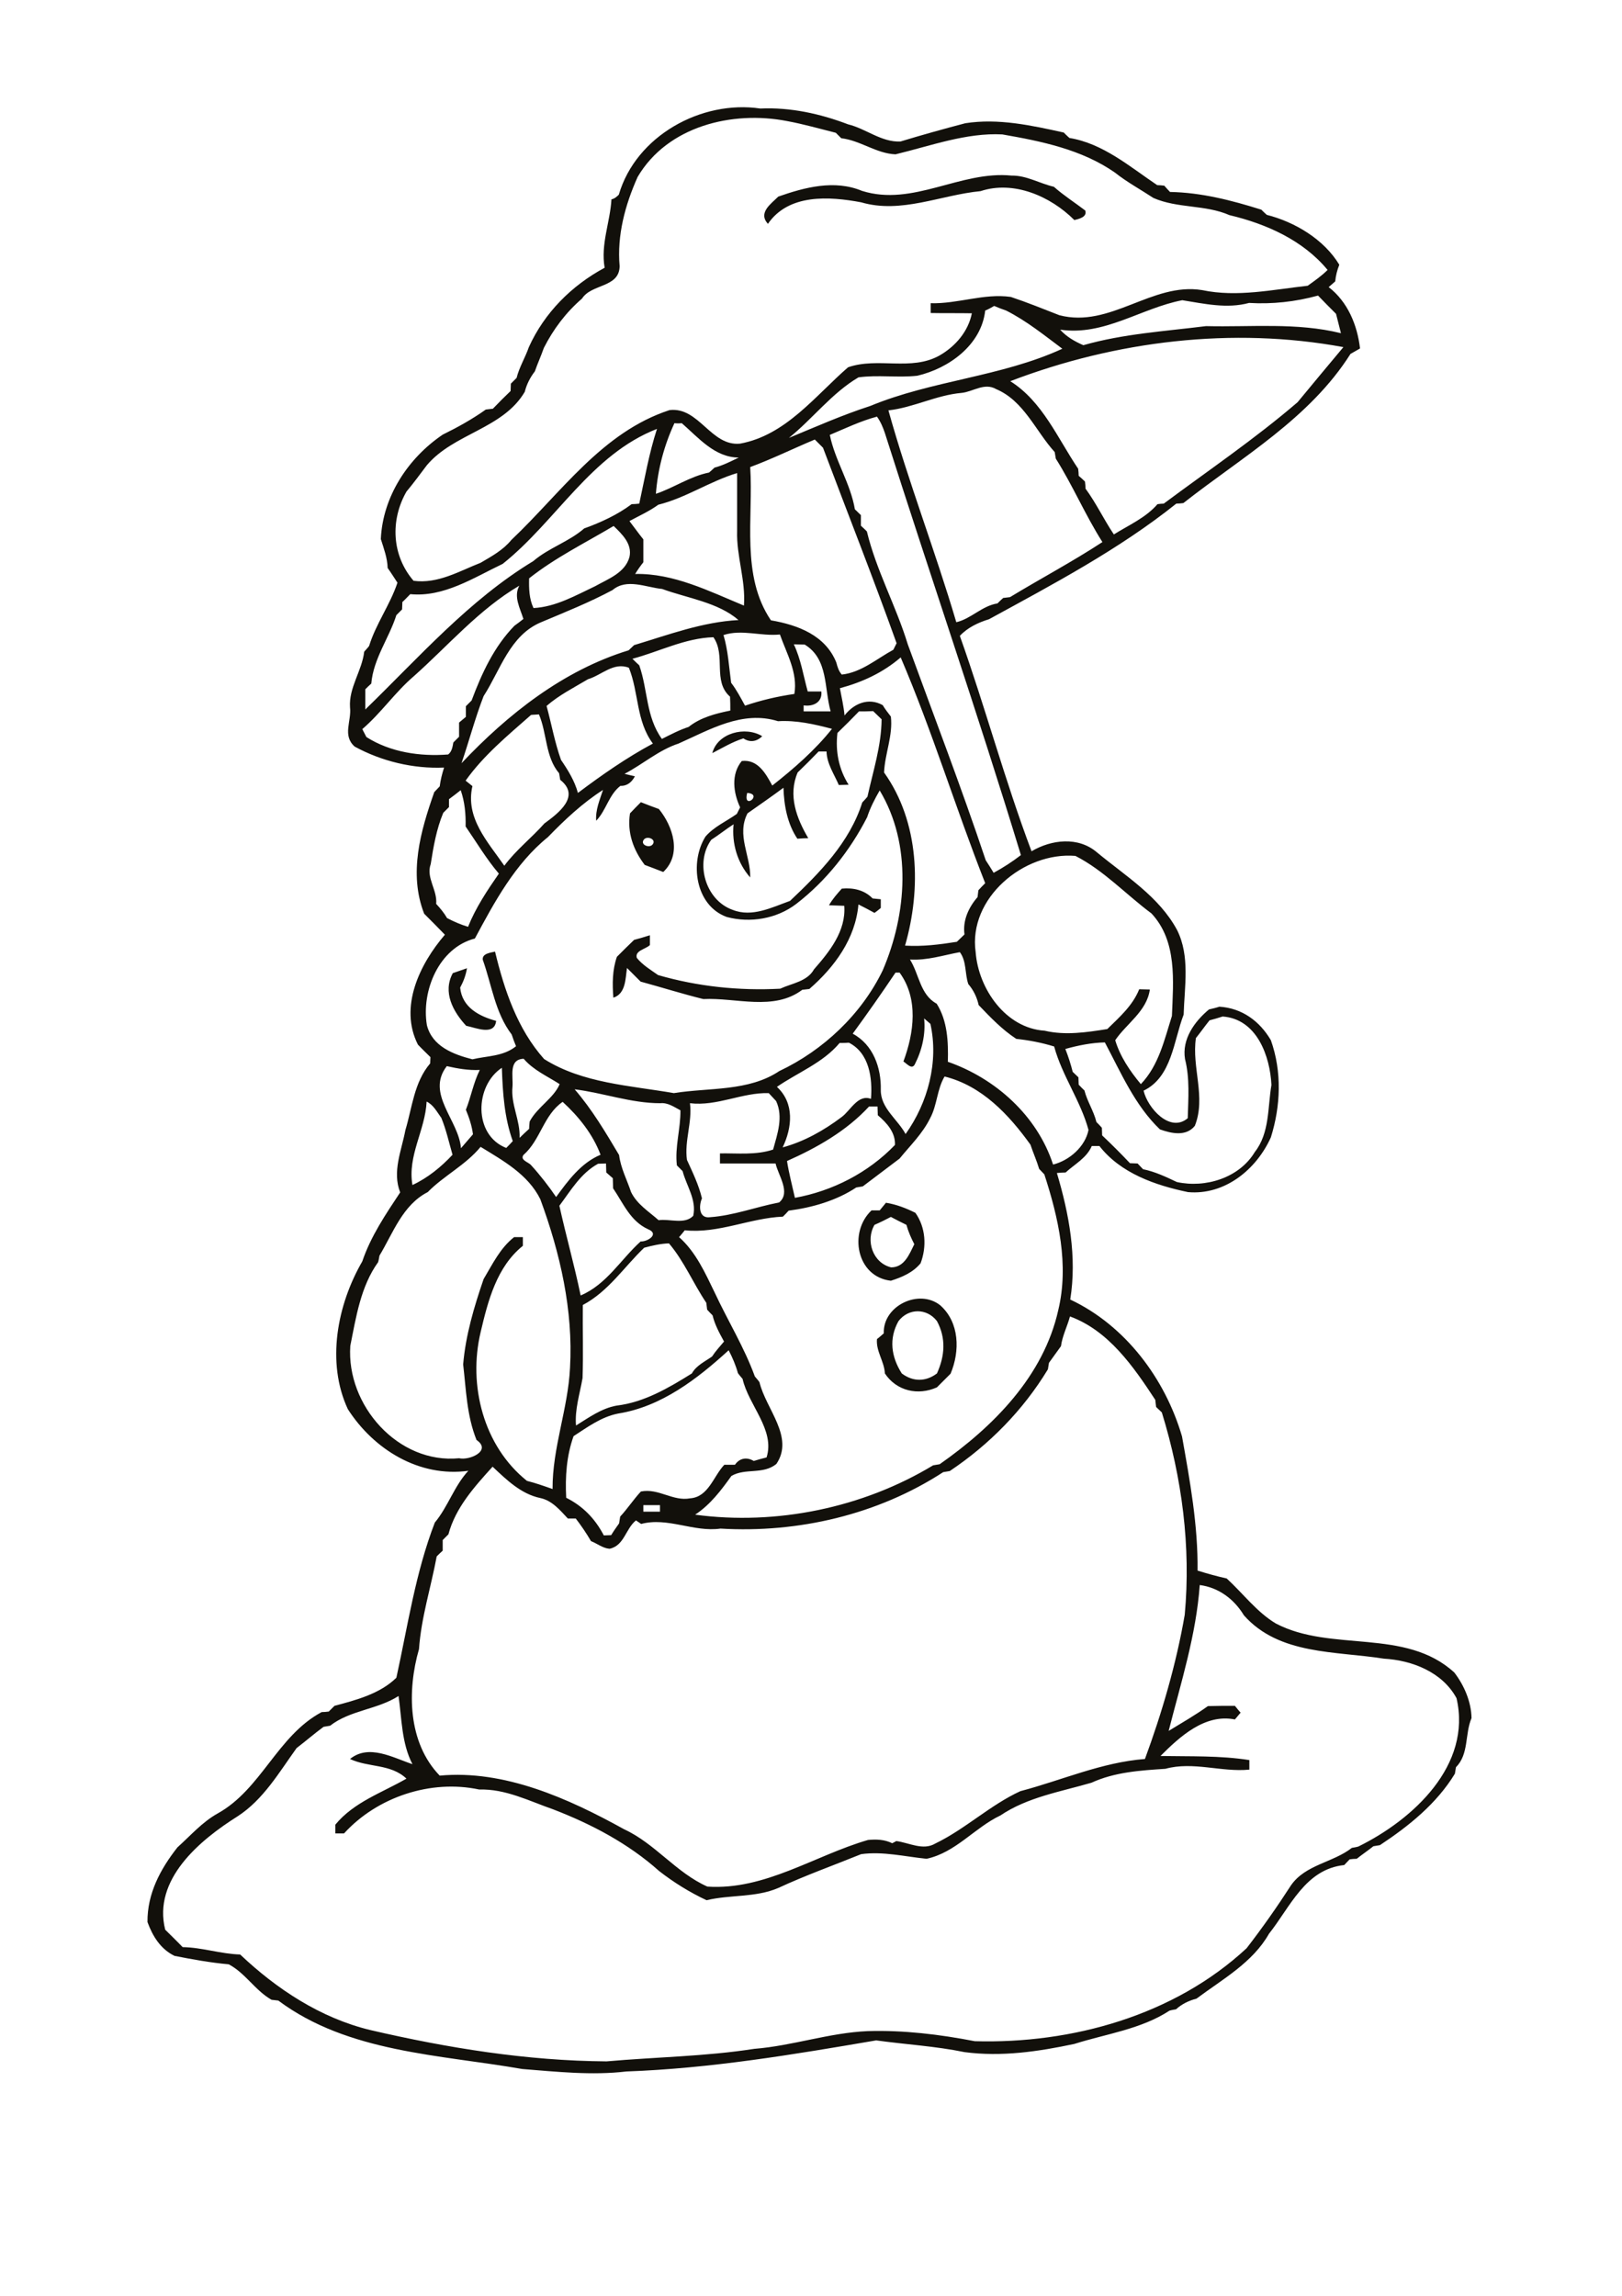
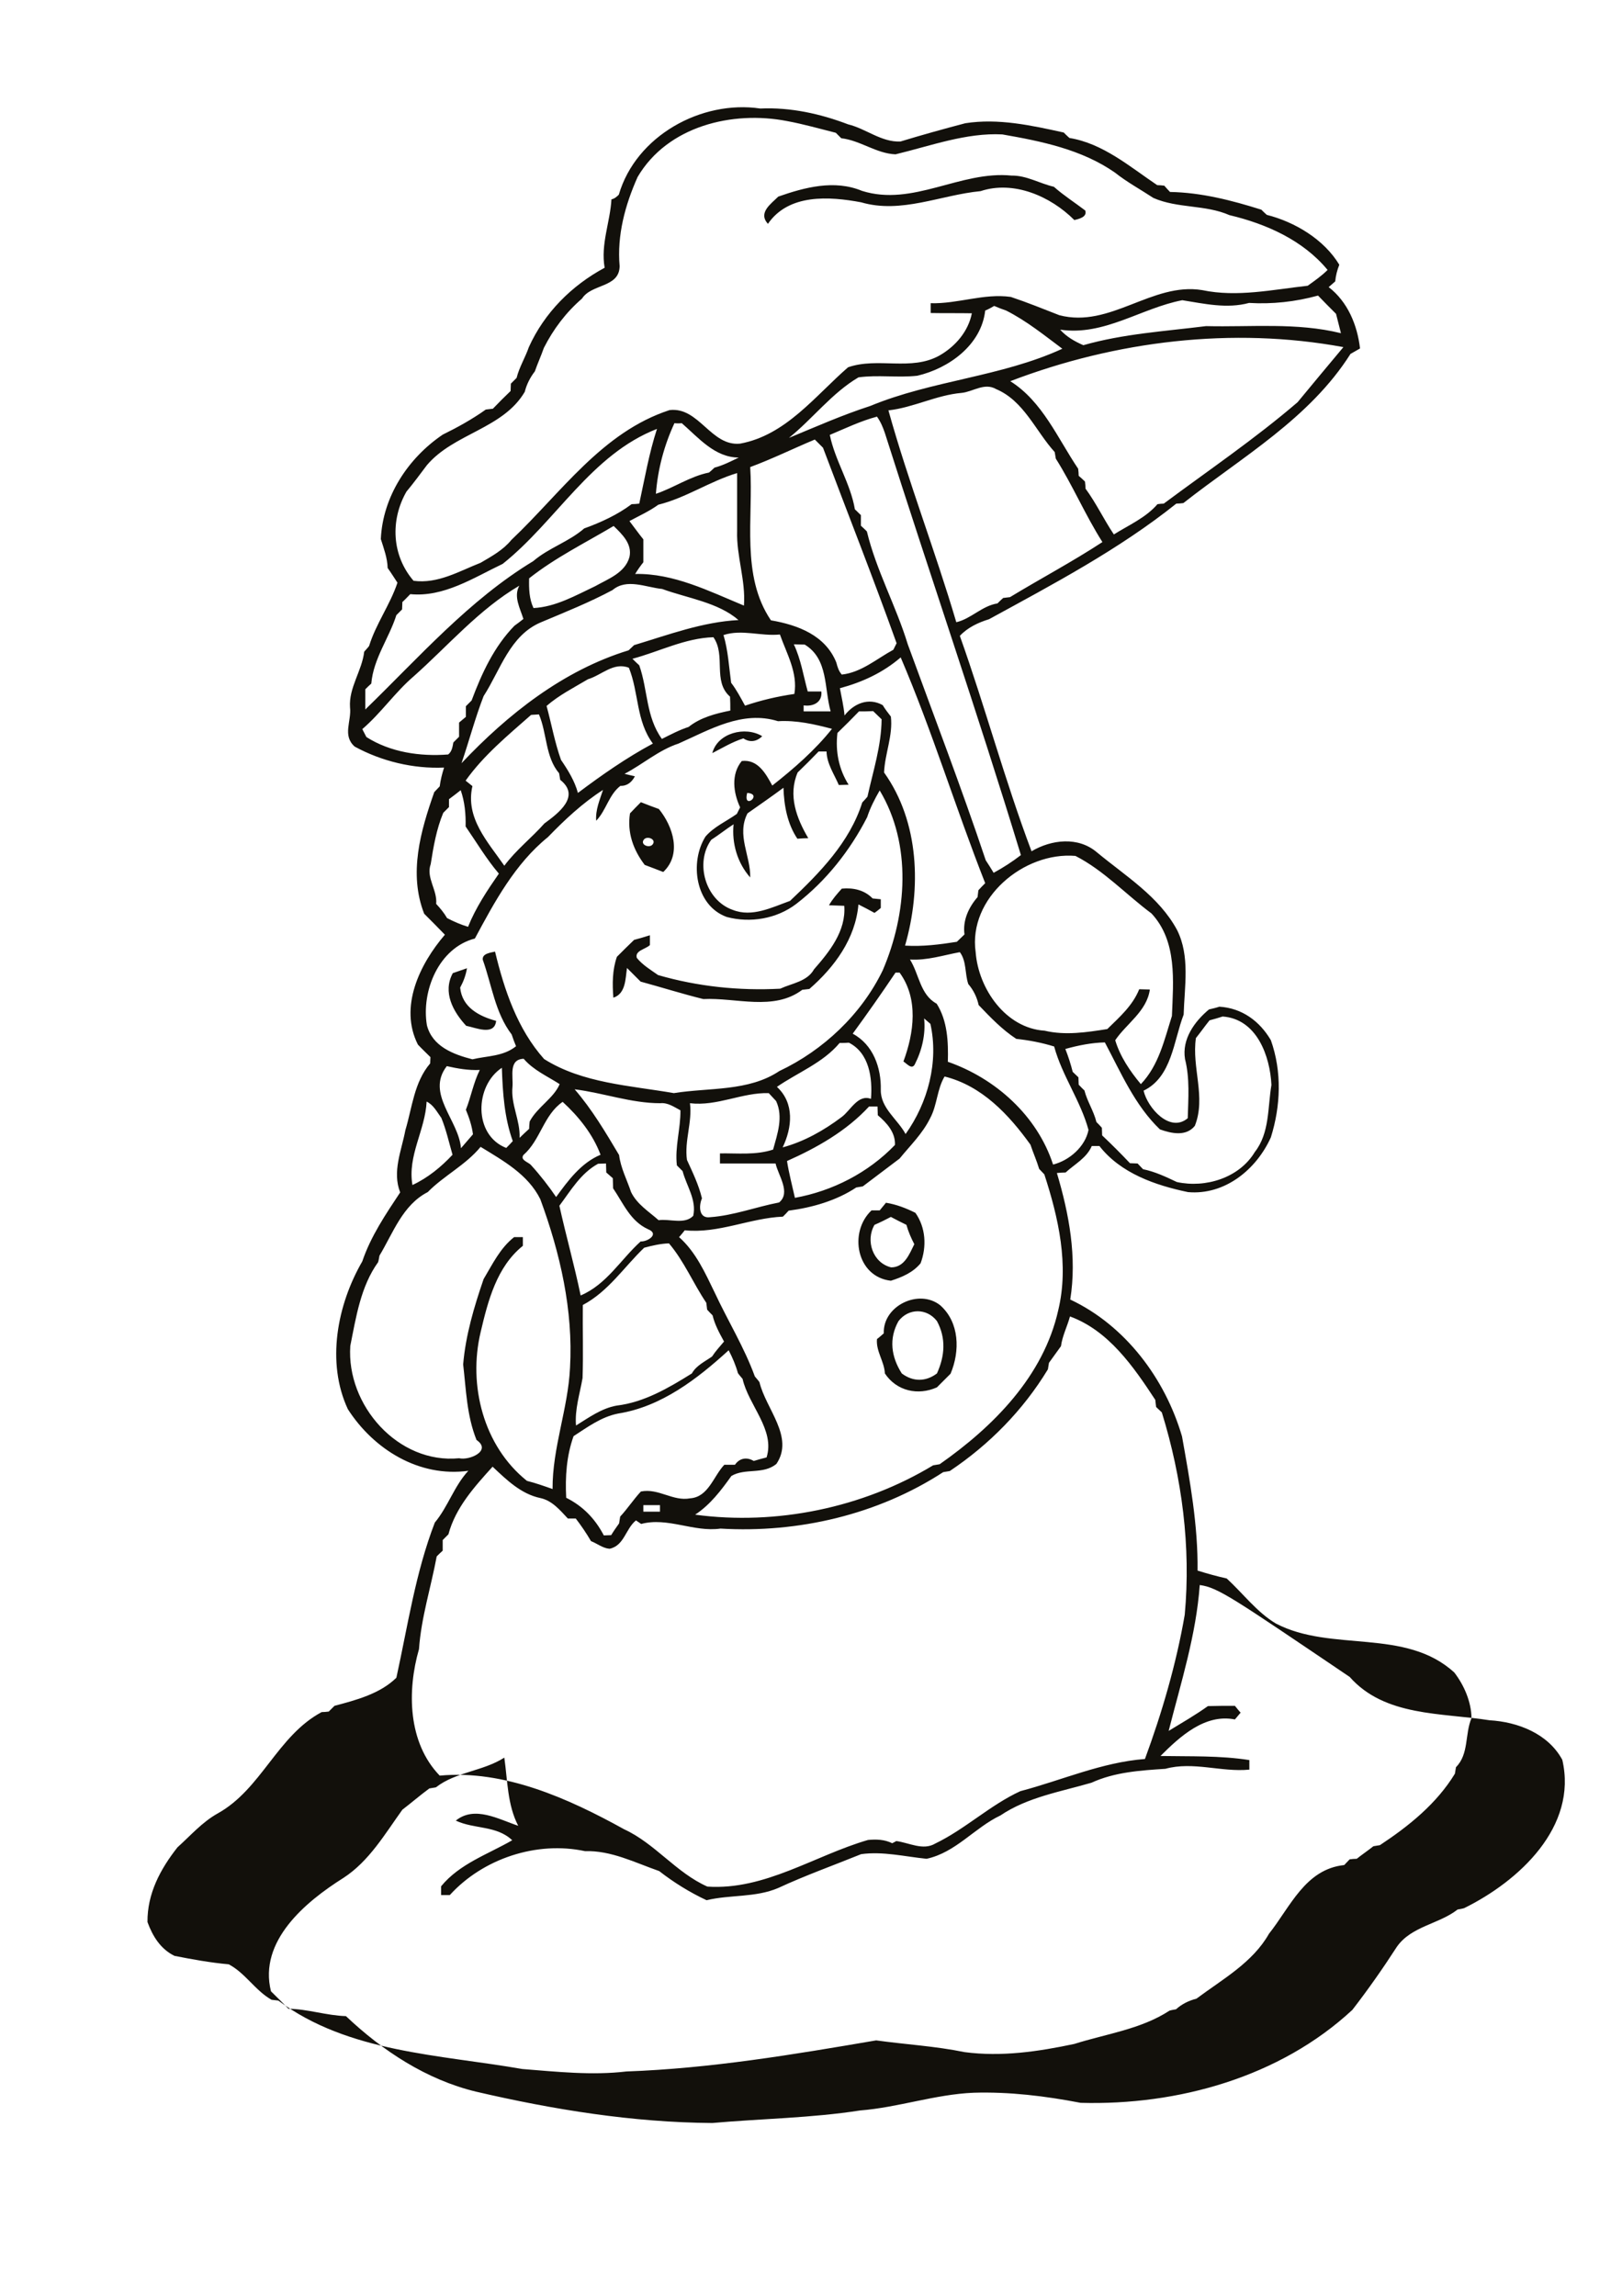
<svg xmlns="http://www.w3.org/2000/svg" version="1.2" baseProfile="tiny" id="Layer_1" x="0px" y="0px" viewBox="0 0 595 842" overflow="scroll" xml:space="preserve">
-   <path fill="#12100B" d="M329.6,484.5c-3.6,6.4-2.7,13.1,1.2,19.2c4.1,3.1,8.8,3.1,12.9,0c2.9-6.4,3.4-12.9,0-19.2  C340,479.7,333.3,479.7,329.6,484.5 M324.2,489c-0.4-10.1,12.9-16.5,20.7-10.3c7.1,6.3,7.3,16.8,3.8,25.1c-1.7,1.7-3.4,3.4-5,5  c-6.9,3.1-14.8,1.4-19.1-5.1c-0.2-4.4-3.3-8.1-2.9-12.6C322.4,490.6,323.6,489.5,324.2,489 M320.8,449.2c-3.4,5.8-0.6,14,6.1,15.6  c4.9,0,6.7-4.9,8.5-8.5c-1.2-2.3-2.2-4.6-2.9-7.1c-1.9-0.9-3.8-1.9-5.7-2.9C324.9,447.3,322.9,448.3,320.8,449.2 M325,441.1  c3.8,0.6,7.4,2,10.8,3.7c3.8,5.4,4.2,12.4,1.9,18.5c-2.8,3.4-6.8,5.1-10.9,6.4c-12.6-1.4-15.6-17.8-7.1-25.8c0.7,0,2.3,0,3,0  C323.3,443.2,324.4,441.8,325,441.1 M166.1,356.9c1.7-0.6,3.4-1.2,5.2-1.8c-0.4,2.5-1.3,4.9-2.5,7.1c0.7,7.2,6.9,10.5,13.2,12.2  c-0.6,5.6-7.5,2.5-11,1.8C166.2,371,162.3,363.9,166.1,356.9 M308.8,325.9c4.2-0.4,8.3,0.5,11.3,3.6c0.7,0.1,2.2,0.2,3,0.3  c0,0.8,0,2.4,0,3.2c-0.6,0.5-1.7,1.4-2.3,1.8c-2-1.1-3.9-2.1-5.9-3.1c-1.1,12.6-8.8,23-18,31c-0.6,0.1-1.9,0.2-2.6,0.3  c-10.5,7.9-24.3,2.8-36.3,3.4c-7.7-1.9-15.3-4.3-23-6.4c-1.7-1.7-3.4-3.4-5-5c-0.6,3.9-0.4,9.4-5,10.9c-0.4-5-0.4-10.2,1.3-15  c2.1-2.1,4.2-4.2,6.3-6.2c1.9-0.5,3.9-1.1,5.8-1.7c0,0.9,0,2.7,0,3.6c-1.5,1.5-5.6,2-4.8,4.7c2.1,2.6,5.1,4.4,7.8,6.3  c14.5,4.2,29.7,5.8,44.8,5c4.3-2,9.9-2.6,12.4-7.1c5.7-6.5,11.8-14.1,11.1-23.3c-1.9-0.1-3.8-0.1-5.6-0.2  C305.4,329.7,307.1,327.8,308.8,325.9 M236.2,307.9c-1.5,1.9,2,3.3,3.2,1.8C240.9,307.8,237.4,306.4,236.2,307.9 M235.1,294.2  c2.2,0.9,4.4,1.7,6.6,2.5c5.2,6.4,8.5,16.6,1.6,23.1c-2.2-0.9-4.5-1.7-6.8-2.6c-4.2-5.5-6.5-11.9-5.4-18.9  C232.4,296.9,233.7,295.6,235.1,294.2 M261.3,276.2c1.9-7.4,12.1-10,18.3-6.2c-2,2-4.5,2.4-6.9,0.8  C268.6,272.1,265,274.3,261.3,276.2 M316.2,70c18.7,5.9,36.1-7.5,54.9-5.6c5.4-0.1,10.3,2.9,15.5,4.1c3.6,3.2,7.7,5.8,11.5,8.7  c0.8,2.4-2.3,3.1-4,3.5c-8.8-8.8-22.3-14.6-34.4-10.6c-14.6,1.4-29.1,8.4-43.8,4.1c-11.7-2.2-26.6-3.2-34.2,7.9  c-3.7-4.1,1.1-7.3,3.8-10C295.2,68.7,306.1,65.8,316.2,70 M440.1,581.3c-1.3,18.3-6.9,35.8-11.4,53.5c4.9-3,9.8-5.8,14.4-9.1  c3.3-0.1,6.6-0.1,9.9-0.1c0.5,0.6,1.5,1.9,2.1,2.5c-0.5,0.6-1.5,1.8-2.1,2.5c-11-2.2-20.2,6.3-27.3,13.4c10.9,0.2,21.8-0.2,32.6,1.5  c0,0.9,0,2.7,0,3.5c-10.3,1-20.6-3.1-30.8-0.3c-9.2,0.6-18.6,1.2-27.1,5.1c-11.3,3.3-23.5,5.3-33.4,12c-9.5,4.5-16.4,13.6-27.1,15.9  c-8-0.8-16-2.8-24-1.7c-10.1,4.1-20.5,7.8-30.4,12.4c-8.4,3.6-17.7,2.4-26.3,4.5c-6.2-2.9-12-6.5-17.4-10.7  C230.5,676.1,217,669,203,663.6c-8.9-3.1-17.6-7.6-27.2-7.3c-17.7-3.8-37.4,2.7-49.6,16.1c-0.8,0-2.4,0-3.2,0c0-0.8,0-2.4,0-3.2  c6.8-8.3,17.1-11.7,26.1-16.9c-5.8-5.5-13.9-4-20.7-7.2c6.9-5.6,15.7-0.5,22.9,1.9c-4-7.7-3.9-16.6-5.1-25  c-7.8,5-17.8,5.2-25.1,10.9c-0.6,0.1-1.8,0.3-2.4,0.4c-3.4,2.5-6.5,5.2-9.9,7.8c-6.4,8.9-12.2,18.9-21.6,25  c-14,8.8-31.2,23.2-26.6,41.6c2.1,2.1,4.3,4.2,6.4,6.4c7.1,0.1,14,2.5,21.1,2.7c13.4,12.7,29.5,23.3,47.7,27.7  c28.4,6.6,57.5,11.3,86.7,11.5c18-1.6,36.2-1.8,54.2-4.6c14-1.1,27.5-5.9,41.6-6.5c13.2-0.4,26.3,1.2,39.3,3.7  c35.6,1,73.1-9.4,99.7-34.1c5.8-7.5,11.2-15.2,16.3-23.1c5.3-7.6,15.4-8.3,22.3-13.7c0.6-0.1,1.8-0.3,2.4-0.5  c20.1-9.9,41.7-29.8,36-54.4c-5.2-9.6-16.3-13.9-26.7-14.5c-17.6-2.8-38.4-1.3-51.3-15.9C452.6,586.3,446.9,582.2,440.1,581.3   M236,552c0,0.6,0,1.8,0,2.4c2,0,4.1,0,6.1,0c0-0.6,0-1.8,0-2.4C240,552,238,552,236,552 M226.8,518.4c-6.2,1.2-11.3,5-16.4,8.3  c-2.6,7.3-3.1,14.9-2.7,22.6c6.2,3.1,10.6,7.7,13.8,13.8c0.7,0,2.1-0.1,2.7-0.1c0.9-1.5,1.9-2.9,2.9-4.3c0.1-0.6,0.3-1.8,0.4-2.5  c2.7-2.9,4.9-6.3,7.6-9.2c6.5-1.3,11.7,3.7,18.1,2.5c6.7-0.5,8.5-8.1,12.5-12.3c1.3,0,2.6,0,3.9,0c1.7-2.5,4.4-2.9,6.9-1.4  c1.6-0.5,3.1-0.9,4.7-1.3c3.2-10.1-6.6-19.1-8.8-28.8c-0.4-0.5-1.3-1.5-1.7-2.1c-0.8-2.9-2-5.7-3.4-8.4  C255.8,505.7,242.6,515.9,226.8,518.4 M392.5,482.8c-1,3.7-2.8,7.1-3.3,10.9c-1.5,2-2.9,4.1-4.4,6.1c-0.1,0.6-0.3,1.8-0.4,2.4  c-9.1,15-21.5,27.6-36,37.3c-0.6,0.1-1.8,0.3-2.4,0.4c-24,15.6-53.2,22.4-81.7,20.7c-9.8,1.4-19.4-4.3-29.1-1.7  c-0.5-0.3-1.4-1-1.9-1.3c-3.8,3-4.3,9.3-9.7,10.4c-2.5-0.2-4.5-1.9-6.8-2.8c-1.7-2.9-3.6-5.7-5.6-8.3c-0.7,0-2.2,0-2.9,0  c-2.9-3.1-5.8-6.6-10.1-7.5c-7.1-1.5-12.4-6.7-17.5-11.5c-6.6,7.3-13.6,15-16.2,24.8c-0.5,0.5-1.6,1.6-2.1,2.1c0,1.3,0,2.6,0,3.9  c-0.6,0.5-1.7,1.6-2.2,2.1c-2.1,11.3-5.7,22.5-6.5,34c-4.4,15.3-4.1,34.3,7.6,46.4c23.7-2.2,47.1,8.3,67.7,19.7  c11.3,5.2,19,15.9,30.5,21c21.1,1.4,39.3-11.4,58.9-17.1c3-0.3,6.1-0.2,8.9,1.2c0.4-0.2,1.1-0.6,1.5-0.8c4.7,0.6,9.8,3.6,14.3,0.9  c11-5.3,20.1-14.1,31.2-19.2c15.2-4,29.9-10.6,45.7-11.8c6.2-16.8,11.5-34.9,14.6-52.9c2.3-25-1-50.2-8.4-74.2  c-0.5-0.5-1.6-1.5-2.1-2c-0.1-0.6-0.2-1.9-0.3-2.6C415.8,501.2,406.7,488,392.5,482.8 M236.3,457.6c-7.5,7.2-13.1,16-22.5,21  c-0.1,8.9,0.2,17.9-0.1,26.8c-1,5.8-2.9,11.5-2.4,17.4c4.7-2.9,9.3-6.3,14.9-7.3c10.1-1.2,19.1-6.5,27.6-11.8  c1.6-2.9,4.7-4.3,7.4-6.2c1.3-2,2.9-3.7,4.4-5.5c-1.7-3.1-3.4-6.2-4.2-9.6c-0.5-0.5-1.5-1.5-2-2.1c-0.1-0.6-0.2-1.9-0.3-2.5  c-4.8-7.1-8.1-15.2-13.7-21.8C242.3,456.1,239.3,456.8,236.3,457.6 M219.4,426.8c-6.4,3.5-10,9.8-14.2,15.4  c2.4,10.9,5.5,21.8,7.8,32.9c9.5-4,14.7-13.2,22-19.8c2.7,0.1,7-2.8,2.7-4.5c-6.5-3-9-9.4-12.8-15c0-1.2-0.1-2.5-0.1-3.7  c-0.6-0.5-1.8-1.6-2.4-2.1c0-0.8-0.1-2.5-0.1-3.3C221.6,426.7,220.1,426.8,219.4,426.8 M176.3,420.6c-5.5,6.7-13.4,10.5-19.4,16.6  c-9.2,4.7-12.7,15-17.7,23.3c-0.1,0.6-0.3,1.8-0.5,2.4c-6.4,8.9-8.1,20.2-10.2,30.7c-1.5,21.8,17.6,43.4,39.9,41.2  c3.9,0.9,12.1-2.8,6.4-6.7c-3.6-9-3.8-18.3-4.9-27.7c0.9-10.7,4-21.1,7.5-31.3c3.3-5.5,6-11.3,11.2-15.4c0.8,0,2.4,0,3.2,0  c0,0.8,0,2.4,0,3.2c-9.6,7.7-12.8,20.2-15.5,31.7c-4.6,19.4,1,41.7,17,54.5c3.2,0.8,6.3,1.9,9.4,3c-0.1-15.1,5.7-29.5,6.4-44.5  c1.2-21-3.6-42-10.9-61.8C193.7,430.7,184.6,425.7,176.3,420.6 M318.8,405.8c-8.3,9-19.1,15.1-30.1,20c0.7,4.5,1.9,9,2.9,13.5  c13.8-2.5,26.9-9.2,36.7-19.4c0.2-4.6-3-8.1-6.3-10.9c0-0.8-0.1-2.4-0.1-3.2C321.1,405.8,319.6,405.8,318.8,405.8 M192,423.6  c-1.3,1.9,1.9,2.6,2.8,3.7c3.3,3.6,6.7,8,9.2,11.7c4.3-5.9,9.1-12.5,16.3-15.5c-2.8-7.5-8-14-13.9-19.4  C199.4,408.9,198.3,418.1,192,423.6 M156.5,404c-0.5,10.5-7.1,19.9-5.2,30.6c5.6-2.6,10.5-6.6,14.7-11.1c-1.3-4.5-2.3-9.1-4.1-13.5  C160.3,407.8,159,405.2,156.5,404 M253.1,404.6c0.9,7-2.1,13.8-1.1,20.8c2.1,4.6,4.3,9.1,5.5,14.1c-1.2,2.7-1.2,7.5,3,6.9  c8.6-0.6,16.9-3.8,25.3-5.4c4.4-3.6-0.3-9.9-1.3-14.3c-6.8,0-13.6,0-20.4,0c0-0.9,0-2.8,0-3.7c6.5-0.1,13.2,0.7,19.5-1.4  c1.6-5.8,3.8-12,1.1-17.8c-0.9-1-1.8-1.9-2.7-2.9C272.3,400.6,263.1,405.8,253.1,404.6 M210.8,399.5c6.4,7.4,11.3,15.7,16.3,24.1  c0.6,4.8,2.9,9.1,4.4,13.6c2.2,4.5,6.5,7.1,10.1,10.3c4.1-0.6,9.5,1.7,12.7-1.6c1.3-5.9-2.5-11-3.9-16.4c-0.5-0.5-1.6-1.6-2.1-2.1  c-0.8-6.8,1.4-13.4,1.3-20.2c-2.3-1.2-4.6-2.9-7.4-2.6C231.5,404.6,221.3,400.8,210.8,399.5 M346.5,394.8  c-2.8,4.7-2.7,10.5-5.3,15.3c-2.8,5.7-7.3,10-11.2,14.8c-4.5,3.4-9,6.8-13.5,10.2c-0.6,0.1-1.8,0.3-2.4,0.4  c-7.2,4.8-16.2,7.4-24.8,8.5c-0.5,0.6-1.6,1.7-2.1,2.2c-12.1,0.5-23.7,6.3-36,5c-0.5,0.6-1.5,1.9-2.1,2.5  c6.2,5.5,9.6,13.2,13.1,20.4c4.8,10.3,10.8,20,14.7,30.7c0.4,0.5,1.3,1.5,1.7,2.1c2.3,9.8,12.9,20.1,6.2,30  c-4.9,4-11.4,1.4-16.5,4.4c-3.8,5.3-7.7,10.5-13.3,14.2c29.8,4,61.5-2.5,87.3-18.1c0.6-0.1,1.8-0.3,2.4-0.4  c19.7-13.8,38.1-32.3,43.5-56.5c4-16.6,0.1-33.8-5.1-49.8c-0.5-0.5-1.4-1.5-1.9-2c-0.9-3-2.2-5.9-3.2-8.9  C370.1,408.8,360.2,398.2,346.5,394.8 M185.7,421c0.8-0.8,1.6-1.6,2.4-2.5c-3.1-8.6-3.7-17.8-4-26.9  C174.1,398.2,173.6,416.3,185.7,421 M163.9,391c-7.8,10.1,4.4,19.8,5.2,30.1c1.5-1.7,2.9-3.4,4.4-5.1c-0.4-3.1-1.4-6.1-2.6-9  c1.9-4.8,2.8-10,5.1-14.6C171.9,392.6,167.9,391.9,163.9,391 M188,398.5c-0.7,6.5,2.9,12.4,2.6,18.8c1.1-1.1,2.3-2.2,3.5-3.3  c0-0.7,0.1-2,0.2-2.7c2.8-5.3,8.8-8.5,11-13.7c-4.5-2.9-9.6-5.1-13.2-9.3C186.5,388.5,188.3,394.7,188,398.5 M308,382.5  c-6.1,7.3-15.3,10.8-23,16.1c6.5,6,5.6,14.9,2.1,22.2c7.8-2.1,15.1-6.2,21.6-11.1c3.3-2.4,6-8.5,10.8-6.7c0.6-7.6-0.6-16.8-8.1-20.6  C310.3,382.5,309.1,382.5,308,382.5 M443.7,374.2c-1.7,2.1-3.3,4.4-5,6.5c-1.6,10.8,3.8,21.7-0.4,32.2c-3.2,4-8.6,2.8-12.8,1.3  c-9.2-8.8-14.3-20.8-20.2-31.9c-4.9,0.1-9.8,1.1-14.5,2.4c1.1,2.8,2,5.6,2.7,8.4c0.5,0.5,1.6,1.5,2.1,2c0,0.7,0.1,2.1,0.1,2.7  c0.5,0.5,1.5,1.6,2.1,2.1c1,4,3.4,7.5,4.4,11.6c0.5,0.5,1.5,1.5,2,2.1c0,0.7,0.1,2.1,0.1,2.8c3.5,3.3,6.9,6.7,10.2,10.2  c0.7,0,2.1,0.1,2.8,0.1c0.5,0.5,1.5,1.6,2,2.1c4.4,0.9,8.4,2.8,12.4,4.7c10.5,2.3,22.9-1.5,28.6-11c5.5-7,4.7-16.4,6.1-24.6  c-0.5-10.5-5.3-24.2-17.9-25.1C446.9,373.3,445.3,373.8,443.7,374.2 M328.5,356.7c-5.1,7.6-10.3,15-15.7,22.4  c7.5,4,10.5,12.5,10.3,20.6c-0.1,6.7,6.1,10.7,9.1,16.2c8.2-11.5,12.2-26.5,9.1-40.4c-0.6-0.5-1.7-1.5-2.3-2  c0.6,5.8-0.8,11.7-3.4,16.8c-1.1,2.2-3-0.3-4.2-1c3.9-10.5,5.6-23-1.4-32.6C329.7,356.7,328.9,356.7,328.5,356.7 M333.8,351.9  c3.4,5.4,3.7,12.9,9.8,16.2c4,6.3,4.3,14.1,4.1,21.3c17.5,6.1,32.8,19.8,38.6,37.7c6-1.5,11.8-6.6,13-12.7  c-2.9-10.7-9.7-19.9-12.6-30.6c-4.5-1.4-9.2-2.3-13.9-2.8c-5.2-3.4-9.5-7.9-13.8-12.4c-0.6-2.8-1.9-5.5-3.8-7.7  c-1.3-3.8-0.6-8.4-3.1-11.7C346.1,350.3,340.1,352.3,333.8,351.9 M357.9,349.2c1,13.4,11,27.9,25.3,28.8c7.6,1.8,15.4,0.6,23-0.6  c4.5-4.4,9.3-8.6,11.7-14.6c1,0,2.9,0.1,3.9,0.1c-1.1,8-8.6,12.5-12.7,18.6c1.8,6,5.4,11.3,9.4,16.1c6.6-6.9,8.6-16.2,11.4-25  c0.5-12.8,2-27.4-7.5-37.6c-9.3-6.9-17.5-15.8-27.9-21.1C375.6,312.3,355.1,329.4,357.9,349.2 M274.1,290.8  C272.4,297.3,280.1,291.2,274.1,290.8 M164.7,293.1c0,0.7,0,2.2,0,2.9c-0.5,0.5-1.6,1.6-2.1,2.1c-2.5,6-3.6,12.4-4.6,18.8  c-1.8,5,2.5,9.5,2,14.6c1.5,1.6,2.9,3.3,4,5.2c2.5,1.3,5,2.4,7.7,3.2c2.8-7,7-13.3,11.3-19.5c-4.6-5.4-8.2-11.5-12.2-17.3  c0.1-4.5-0.3-9-1.8-13.3C167.6,290.9,166.2,292,164.7,293.1 M248.9,272.7c-7.3,2.4-13.1,7.6-19.8,11.1c0.9,0.2,2.8,0.7,3.8,0.9  c-1.1,2.1-2.8,3.6-5.3,3.5c-4.3,3.3-5.2,9-8.9,12.8c-0.3-4,1.3-7.6,2.5-11.3c-7.5,4.8-14.1,11-20.2,17.3  c-12.1,9.8-19.6,23.8-26.8,37.2c-13.2,3.4-19.7,19.2-17.6,31.8c2,7.8,9.7,10.7,16.7,12.5c5.4-1.3,11.3-1,16-4.8  c-0.6-1.4-1.1-2.8-1.6-4.3c-6.1-8-7.3-18.2-10.6-27.4c-0.3-2.3,2.8-2.6,4.5-3c3.4,14.1,8.2,28.4,18,39.4  c14.1,8.9,31.5,9.7,47.6,12.5c12.9-2.1,27.3-0.5,38.7-8.1c16.1-7.6,30.1-20.8,37.9-36.9c8.9-20.7,10.8-46.2-1.1-66  c-1.8,3.1-3.5,6.4-4.6,9.8c-6.3,12.3-15.1,23.4-26,31.8c-7.2,5.5-16.9,7.1-25.5,4.8c-11.6-4.2-13.7-20.1-7.8-29.5  c3.1-3.6,7.7-5.6,11.5-8.3c0.3-0.6,0.9-1.8,1.2-2.4c-2.5-5.4-3.4-12.1,0.6-17c5.9-0.7,8.8,4.6,11.2,9c7.9-6.2,15.7-13,21.9-20.8  c-6.5-1.7-13-3.2-19.8-2.8C272.3,260.4,260.2,267.7,248.9,272.7 M194.8,262.2c-8.5,7.5-17.4,14.8-24,24.1c0.6,0.5,1.9,1.5,2.5,2  c-2.7,11.7,5.7,20.5,11.7,29.2c4.3-5.8,10-10.2,14.7-15.5c5.2-3.8,13.4-10,5.8-16c-0.1-0.6-0.3-1.8-0.4-2.4  c-5.1-6-4.4-14.6-7.4-21.6C196.9,262.1,195.5,262.1,194.8,262.2 M315.1,260.9c-2.6,2.7-5.2,5.3-7.9,7.9c-0.8,6.8,0.5,13.3,4.1,19  c-0.9,0-2.7,0.1-3.6,0.1c-1.7-4-4.4-7.8-4.5-12.3c-0.7,0-2.2,0-2.9,0c-2.5,2.6-5.1,5.2-7.7,7.7c-3.6,8.4-0.4,16.8,3.9,24.1  c-1,0-3,0.1-4,0.2c-3.7-5.5-4.9-12.2-5.1-18.7c-4.3,3.2-8.8,6.3-13.2,9.4c-4.1,8,1.2,15.6,1,23.5c-4.7-5.3-6.8-12.5-6.1-19.5  c-2.8,1.8-5.4,3.9-8.2,5.7c-6.1,8.5-2.1,22.2,7.9,25.7c7.1,2.8,14.3-0.9,21-3.3c10.9-10.3,21.9-21.5,26.5-36.1  c0.5-0.5,1.4-1.5,1.9-2.1c2.1-9.5,5.1-18.6,5.2-28.4c-1-1-2.1-2-3.1-3C318.5,260.9,316.8,260.9,315.1,260.9 M215.7,249.1  c-5.2,3.1-10.6,5.8-15.2,9.8c1.8,6.6,3,13.4,5.3,19.8c2.6,3.8,5,7.7,6.2,12.1c8.8-6.6,17.8-12.9,27.5-18.1  c-6.2-8.3-5.1-18.6-8.8-27.8C225.1,242.7,220.7,247.6,215.7,249.1 M308.1,252.4c0.6,3.3,1.4,6.6,1.7,10c3.4-4.4,8.8-6.7,14-3.8  c0.9,1.5,2,2.9,3,4.2c0.8,7-2.2,13.6-2.5,20.5c13,18.2,13.7,42.7,7.7,63.5c6.4,0.4,12.7-0.4,19-1.4c0.9-0.9,1.9-1.8,2.8-2.7  c-0.7-5.1,1.5-9.9,4.8-13.7c0.1-0.6,0.2-1.9,0.3-2.5c0.8-0.9,1.7-1.8,2.5-2.6c-10.8-27.4-19.4-55.7-31-82.8  C323.9,246.7,316.3,250.2,308.1,252.4 M291.2,236.3c2.6,5.5,3.5,11.5,5.1,17.3c1.7,0,3.4,0,5,0c0.4,4-3,5.6-6.5,5.1  c0,0.6,0,1.7,0,2.2c3.3,0,6.6,0,9.9,0c-2.4-8.5-0.8-19.2-9.5-24.5C294,236.4,292.6,236.3,291.2,236.3 M232,241.6  c0.8,0.8,1.6,1.6,2.5,2.4c3.2,9.1,2.4,18.8,8.3,27c3.2-1.6,6.4-3.3,9.8-4.4c4.4-3.5,9.9-4.9,15.3-6c0-1.7,0-3.4-0.1-5.1  c-6.5-5.7-1.4-15.1-6.1-21.8C251.3,234,241.8,239,232,241.6 M265.4,232.9c1.7,5.7,2,11.6,2.8,17.5c2,2.6,3.5,5.5,5.1,8.4  c5.9-2,11.9-3.4,18.1-4.3c1.3-7.8-2.8-14.7-5.3-21.8C279,233.4,272.2,230.7,265.4,232.9 M151.8,248c-6.9,5.9-12,13.5-18.9,19.4  c0.5,1,1,1.9,1.5,2.9c8.8,5.6,19.7,7.2,30,6.4c1.4-1.1,1.6-2.8,1.9-4.4c0.5-0.5,1.6-1.6,2.1-2.1c0-1.7,0-3.5,0-5.2  c0.6-0.5,1.9-1.6,2.5-2.1c0-1.3,0-2.6,0-3.9c0.5-0.5,1.6-1.6,2.1-2.1c3.7-9.9,8.2-19.7,15.7-27.4c1.1-0.8,2.2-1.6,3.3-2.5  c-1.2-3.9-3.7-8.2-1.5-12.2C175.7,223.5,164.5,236.7,151.8,248 M224.7,216.4c-8.4,4.5-17.4,8.1-26.2,11.8  c-11.5,4.8-14.9,17.5-21.1,27.1c-3.1,8-5.3,16.4-8.1,24.6c17-18,37.4-34.1,61.3-41.4c0.5-0.5,1.5-1.4,2-1.9  c12.6-3.8,25.1-8.5,38.3-9.2c-7.5-6.5-18.7-8-28-11.4C236.9,215.4,229.9,212,224.7,216.4 M194.1,212.1c-0.1,3.7,0,7.5,1.6,10.9  c8.1-0.4,15.4-4.6,22.6-8c4.8-2.7,11-4.9,12.6-10.7c1.1-4.8-2.7-8.4-5.8-11.4C214.7,199.1,203.7,204.5,194.1,212.1 M241.5,185.1  c-3.3,2.4-7.1,4.1-10.6,6c1.7,2.2,3.3,4.5,5.1,6.7c0,2.8,0,5.6,0,8.4c-1.1,1.4-2.1,2.8-3,4.3c14.1-0.3,27.1,6.3,39.9,11.6  c0.7-9.2-2.8-18.2-2.5-27.4c0-7,0-14.1,0-21.2C260.4,176.5,251.6,182.6,241.5,185.1 M275.2,171.3c1.2,18.7-3.5,39.8,7.6,56.2  c9.9,1.7,20,5.5,24,15.5c0.4,1.6,0.9,3.2,2,4.4c7.2-0.8,12.8-5.8,18.9-9.1c0.3-0.6,0.9-1.8,1.2-2.4c-8.6-24-18-47.8-27-71.7  c-1-1-2-2-3-3C291,164.5,283.3,168.3,275.2,171.3 M184.4,206.8c-10.7,5.1-21.6,12.3-33.9,11.1c-1,1-1.9,2-2.9,2.9  c0,0.7-0.1,2.1-0.1,2.7c-0.5,0.5-1.5,1.5-2.1,2.1c-2.7,8.5-8.4,15.9-9.2,25.1c-0.6,0.5-1.7,1.6-2.2,2.1c0,2.4,0,4.9,0,7.4  c19.7-19.1,38-40.1,61.6-54.4c5.7-4.9,13.1-7.1,18.7-12c6.1-2.2,12.2-5,17.4-8.9c0.7,0,2.1-0.1,2.8-0.2c2-9.2,3.6-18.5,6.5-27.4  C216.8,166.7,204,191.2,184.4,206.8 M247.4,155.2c-3.8,8.2-6.1,16.9-6.8,25.9c6.6-2.2,12.5-6.4,19.5-7.8c0.5-0.4,1.5-1.3,2-1.8  c3.1-0.8,6-2.3,8.9-3.7c-8.8,0-14.8-7.3-20.9-12.6C249.4,155.3,248.1,155.3,247.4,155.2 M304.4,159.5c1.9,9.4,7.6,17.8,9.2,27.3  c0.6,0.5,1.6,1.6,2.2,2.1c0,1.3,0,2.6,0,3.9c0.6,0.5,1.7,1.6,2.2,2.1c3.4,14.2,10.7,27.3,15,41.4c9.6,26.3,19.7,52.6,28.6,79.2  c1,1.5,2,3.1,2.9,4.6c3.5-1.9,6.9-4.1,10-6.5c-15.8-51.9-33.5-103.2-49.9-154.8c-0.7-2.1-1.6-4.2-2.9-6  C315.7,154.4,310.1,157.1,304.4,159.5 M352.7,144.1c-9.2,0.8-17.7,5.4-26.8,6.4c7.3,26.2,17.2,51.6,24.9,77.7  c5.5-1.3,9.4-6,15.1-6.9c0.5-0.5,1.5-1.5,2.1-2c0.6-0.1,1.9-0.2,2.5-0.3c11.2-6.8,22.9-13,33.9-20.2c-6.3-9.9-10.9-20.8-17.1-30.6  c-0.1-0.6-0.3-1.8-0.4-2.4c-7-7.7-11.3-18.8-21.5-23.1C361.1,140.2,356.9,143.7,352.7,144.1 M370.6,139.8  c11.8,7.4,17.4,21,24.9,32.1c0.1,0.6,0.2,1.9,0.2,2.6c0.6,0.5,1.7,1.5,2.3,2.1c0.1,0.6,0.2,1.9,0.2,2.6c3.9,5.3,6.7,11.3,10.4,16.8  c5.4-3.4,11.7-6.1,16-11.1c0.6-0.1,1.7-0.2,2.3-0.2c16.4-12.2,33.5-23.8,49.1-37.2c5.6-6.8,11.2-13.5,16.8-20.2  C452.1,119.8,409.3,125,370.6,139.8 M361.4,113.9c-1.4,12.6-13.3,21.2-24.9,23.9c-7.2,0.8-14.5-0.4-21.6,0.6  c-9.8,5.8-16.7,15.1-25.5,22.2c9.9-4.1,19.6-8.4,29.8-11.7c22.7-9.4,48.1-10.7,70.5-21c-6.7-5-13.1-10.2-20.6-14  c-1.5-0.5-3-1.1-4.4-1.7C363.7,112.8,362.6,113.4,361.4,113.9 M458.2,111.1c-8.1,2.2-16.4,0.3-24.5-1c-15.1,2.9-28.7,13.2-44.8,10.8  c2.3,2.6,5.3,4.3,8.5,5.7c14.7-4.2,29.9-5.1,45-7c16.5,0.4,33.3-1.4,49.5,2.6c-0.6-2.4-1.2-4.8-1.8-7.1c-2.2-2.2-4.4-4.4-6.6-6.7  C475.1,110.7,466.7,111.6,458.2,111.1 M233.9,64.9c-4.6,10.3-7.6,21.4-6.6,32.7c-0.1,8-10.3,6.4-13.8,11.9  c-5.9,5.1-10.5,11.2-14,18.1c-1,2.9-2.3,5.7-3.3,8.6c-1.7,2.2-3,4.7-3.7,7.5c-8,13.6-26,15.2-35.9,26.9c-2.5,3.3-4.9,6.6-7.5,9.7  c-6,10.5-5.4,23.4,2.6,32.7c8.9,1.2,16.7-3.5,24.6-6.6c4.1-2.4,8.3-4.7,11.3-8.4c18.2-17.2,33.2-39.5,58-47.6  c10.8-1.3,15.2,13.4,25.9,12.3c16.8-3.1,27.5-17.5,39.6-28c10.9-3.8,23.1,1.5,33.5-4.3c5.8-3.3,10.6-8.8,11.9-15.5  c-5-0.1-10.1,0-15.1-0.1c0-0.9,0-2.7,0-3.6c9.9,0.3,19.5-3.7,29.4-2.3c6,2,11.9,4.4,17.8,6.7c18.7,4.9,34-12.2,52.4-9.2  c12.8,2.7,25.9-0.2,38.7-1.6c2.5-1.8,5.1-3.6,7.3-5.8c-9-10.9-22.5-16.9-36-20.1c-8.9-3.9-19-2.4-27.9-6.3  c-4.7-3.1-9.7-5.8-14.1-9.3c-12.2-8.5-27-11.5-41.3-14c-13.2-0.7-26.3,4.2-39.2,7.3c-7.1-0.3-12.9-5.1-19.9-5.9  c-0.5-0.5-1.5-1.5-2-2c-6-1.5-11.9-3.2-17.9-4.3C268.7,40.5,244.9,46.2,233.9,64.9 M227,71.4c6.3-21.6,30.3-34.8,51.9-31.6  c11-0.5,22,1.9,32.2,5.8c6.6,1.6,12.2,6.6,19.2,6.3c7.9-2.4,15.8-4.6,23.8-6.7c12.1-1.9,24.3,0.8,36.1,3.4c0.5,0.5,1.5,1.5,2.1,2  c12.3,2,22.1,10.5,32.2,17.3c0.6,0,2,0.1,2.6,0.2c0.5,0.6,1.6,1.8,2.1,2.3c11.5,0.2,22.7,3.1,33.5,6.5c0.5,0.5,1.5,1.5,2,1.9  c10.3,2.6,21,9,26.6,18.3c-0.8,2-1.3,4-1.5,6.1c-0.6,0.5-1.8,1.6-2.4,2.1c7,5.4,10.5,13.9,11.5,22.5c-1.2,0.7-2.3,1.3-3.5,2  c-15,23.7-39.8,37.8-61.3,54.7c-0.6,0.1-1.9,0.2-2.6,0.2c-21,16.8-45.1,29.5-68.7,42.4c-3.9,1.2-7.8,3-10.7,6.1  c9.3,26.1,16.5,53,26.3,79c7.3-4.3,17.1-5.5,24,0.4c10.5,8.7,22.8,16.2,29.4,28.5c4.8,9.6,2.7,20.7,2.4,31  c-3.7,9.6-4.3,22.9-14.7,27.9c1.5,6.4,9.7,15.6,16.2,10.1c0.2-7.2,0.8-14.6-1-21.7c-1.2-7.3,3.5-13.8,8.8-18.2  c1.3-0.3,2.6-0.6,3.8-1c8.3,0.5,14.8,5.3,18.9,12.3c4.1,11.6,3.6,24.1,0,35.6c-5.3,11.8-16.9,21.3-30.4,20.1  c-12-2.5-24.7-6.9-32.5-16.9c-0.7,0-2.1,0-2.8,0c-1.9,4.4-6.2,6.6-9.6,9.7c-0.8,0-2.4,0.1-3.2,0.2c4.5,15.1,7.4,30.8,4.9,46.4  c20.2,9.5,34.8,29,41,50.2c2.9,16.2,5.9,32.7,5.7,49.2c3.5,1.1,7.1,2.1,10.7,2.9c6,5.5,11,12.3,18,16.5c20.4,10.7,47.5,1.5,65.5,18  c3.6,4.7,6.2,10.7,6.3,16.7c-2.5,5.9-0.9,13.2-5.7,18c-0.1,0.6-0.3,1.8-0.4,2.4c-6.7,11-16.9,19.2-27.5,26.2  c-0.6,0.1-1.8,0.3-2.4,0.4c-2,1.6-4.1,3-6.1,4.6c-0.7,0-2,0.1-2.6,0.2c-0.5,0.5-1.5,1.6-2,2.1c-14.3,1.5-19.8,15.4-27.6,25.2  c-6,10.6-17.1,16.7-26.6,23.8c-2.8,0.7-5.4,2-7.5,3.9c-0.6,0.1-1.8,0.3-2.4,0.5c-10.4,6.8-23.2,8.5-34.9,12.2  c-13.2,2.8-26.7,4.8-40.3,3c-10.7-2.2-21.6-2.8-32.4-4.3c-30.4,5.2-60.8,10.3-91.6,11.4c-12.7,1.5-25.5,0.1-38.2-0.9  c-30.3-5.3-63.9-6-89.5-25.1c-0.6-0.1-1.9-0.2-2.5-0.3c-6-3.4-9.6-9.8-15.7-13c-6.7-0.6-13.3-1.8-19.9-3.1c-5.1-2.5-8-7.2-9.9-12.4  c-0.1-10.4,4.7-19.4,11-27.4c4.8-4.3,9-9.2,14.7-12.4c16.1-8.9,21.9-28.5,38.2-37.2c0.7,0,2-0.1,2.6-0.2c0.5-0.5,1.6-1.6,2.1-2.1  c7.9-2.1,16.7-4.4,22.7-10.3c4.2-19.1,7-38.5,14.1-56.9c4.9-5.9,7.1-13.4,12.3-19c-18,2.5-34.7-7.8-44.2-22.6  c-8-17.2-3.9-38.3,5.3-54.2c3.1-9.2,8.6-17.3,13.9-25.3c-3-7.6,0.5-15.3,1.9-22.8c2.5-8.3,3.2-17.6,9.1-24.5c0-0.6,0.1-1.8,0.1-2.3  c-1.5-1.5-3.1-3-4.6-4.6c-7-13.8,0.7-29.6,9.9-40.3c-2.5-2.6-5-5.1-7.6-7.7c-5.8-14.8-1.3-30.4,3.7-44.6c0.5-0.5,1.5-1.6,2-2.1  c0.3-2.4,0.9-4.7,1.6-6.9c-11.3,0.5-22.9-2.3-32.8-7.7c-4.6-4.1-1.1-9.3-1.7-14.4c-0.5-7.2,4.4-13.4,5.2-20.4  c0.4-0.5,1.4-1.5,1.8-2.1c2.5-8.1,7.7-15.1,10.4-23.2c-1.2-1.8-2.3-3.6-3.6-5.4c-0.1-3.7-1.4-7.1-2.5-10.6  c0.7-15.6,10-29.7,22.7-38.3c5.5-2.7,10.9-5.7,15.8-9.2c0.6-0.1,1.9-0.2,2.6-0.3c2.1-2.2,4.3-4.4,6.5-6.5c0-0.7,0.1-2.1,0.1-2.7  c0.5-0.5,1.5-1.5,2.1-2.1c1-4,3.2-7.5,4.5-11.3c5.7-12.6,15.7-22.6,27.8-29.1c-1.5-8.7,2-16.6,2.5-25.1  C225.5,72.9,226.5,71.9,227,71.4" />
+   <path fill="#12100B" d="M329.6,484.5c-3.6,6.4-2.7,13.1,1.2,19.2c4.1,3.1,8.8,3.1,12.9,0c2.9-6.4,3.4-12.9,0-19.2  C340,479.7,333.3,479.7,329.6,484.5 M324.2,489c-0.4-10.1,12.9-16.5,20.7-10.3c7.1,6.3,7.3,16.8,3.8,25.1c-1.7,1.7-3.4,3.4-5,5  c-6.9,3.1-14.8,1.4-19.1-5.1c-0.2-4.4-3.3-8.1-2.9-12.6C322.4,490.6,323.6,489.5,324.2,489 M320.8,449.2c-3.4,5.8-0.6,14,6.1,15.6  c4.9,0,6.7-4.9,8.5-8.5c-1.2-2.3-2.2-4.6-2.9-7.1c-1.9-0.9-3.8-1.9-5.7-2.9C324.9,447.3,322.9,448.3,320.8,449.2 M325,441.1  c3.8,0.6,7.4,2,10.8,3.7c3.8,5.4,4.2,12.4,1.9,18.5c-2.8,3.4-6.8,5.1-10.9,6.4c-12.6-1.4-15.6-17.8-7.1-25.8c0.7,0,2.3,0,3,0  C323.3,443.2,324.4,441.8,325,441.1 M166.1,356.9c1.7-0.6,3.4-1.2,5.2-1.8c-0.4,2.5-1.3,4.9-2.5,7.1c0.7,7.2,6.9,10.5,13.2,12.2  c-0.6,5.6-7.5,2.5-11,1.8C166.2,371,162.3,363.9,166.1,356.9 M308.8,325.9c4.2-0.4,8.3,0.5,11.3,3.6c0.7,0.1,2.2,0.2,3,0.3  c0,0.8,0,2.4,0,3.2c-0.6,0.5-1.7,1.4-2.3,1.8c-2-1.1-3.9-2.1-5.9-3.1c-1.1,12.6-8.8,23-18,31c-0.6,0.1-1.9,0.2-2.6,0.3  c-10.5,7.9-24.3,2.8-36.3,3.4c-7.7-1.9-15.3-4.3-23-6.4c-1.7-1.7-3.4-3.4-5-5c-0.6,3.9-0.4,9.4-5,10.9c-0.4-5-0.4-10.2,1.3-15  c2.1-2.1,4.2-4.2,6.3-6.2c1.9-0.5,3.9-1.1,5.8-1.7c0,0.9,0,2.7,0,3.6c-1.5,1.5-5.6,2-4.8,4.7c2.1,2.6,5.1,4.4,7.8,6.3  c14.5,4.2,29.7,5.8,44.8,5c4.3-2,9.9-2.6,12.4-7.1c5.7-6.5,11.8-14.1,11.1-23.3c-1.9-0.1-3.8-0.1-5.6-0.2  C305.4,329.7,307.1,327.8,308.8,325.9 M236.2,307.9c-1.5,1.9,2,3.3,3.2,1.8C240.9,307.8,237.4,306.4,236.2,307.9 M235.1,294.2  c2.2,0.9,4.4,1.7,6.6,2.5c5.2,6.4,8.5,16.6,1.6,23.1c-2.2-0.9-4.5-1.7-6.8-2.6c-4.2-5.5-6.5-11.9-5.4-18.9  C232.4,296.9,233.7,295.6,235.1,294.2 M261.3,276.2c1.9-7.4,12.1-10,18.3-6.2c-2,2-4.5,2.4-6.9,0.8  C268.6,272.1,265,274.3,261.3,276.2 M316.2,70c18.7,5.9,36.1-7.5,54.9-5.6c5.4-0.1,10.3,2.9,15.5,4.1c3.6,3.2,7.7,5.8,11.5,8.7  c0.8,2.4-2.3,3.1-4,3.5c-8.8-8.8-22.3-14.6-34.4-10.6c-14.6,1.4-29.1,8.4-43.8,4.1c-11.7-2.2-26.6-3.2-34.2,7.9  c-3.7-4.1,1.1-7.3,3.8-10C295.2,68.7,306.1,65.8,316.2,70 M440.1,581.3c-1.3,18.3-6.9,35.8-11.4,53.5c4.9-3,9.8-5.8,14.4-9.1  c3.3-0.1,6.6-0.1,9.9-0.1c0.5,0.6,1.5,1.9,2.1,2.5c-0.5,0.6-1.5,1.8-2.1,2.5c-11-2.2-20.2,6.3-27.3,13.4c10.9,0.2,21.8-0.2,32.6,1.5  c0,0.9,0,2.7,0,3.5c-10.3,1-20.6-3.1-30.8-0.3c-9.2,0.6-18.6,1.2-27.1,5.1c-11.3,3.3-23.5,5.3-33.4,12c-9.5,4.5-16.4,13.6-27.1,15.9  c-8-0.8-16-2.8-24-1.7c-10.1,4.1-20.5,7.8-30.4,12.4c-8.4,3.6-17.7,2.4-26.3,4.5c-6.2-2.9-12-6.5-17.4-10.7  c-8.9-3.1-17.6-7.6-27.2-7.3c-17.7-3.8-37.4,2.7-49.6,16.1c-0.8,0-2.4,0-3.2,0c0-0.8,0-2.4,0-3.2  c6.8-8.3,17.1-11.7,26.1-16.9c-5.8-5.5-13.9-4-20.7-7.2c6.9-5.6,15.7-0.5,22.9,1.9c-4-7.7-3.9-16.6-5.1-25  c-7.8,5-17.8,5.2-25.1,10.9c-0.6,0.1-1.8,0.3-2.4,0.4c-3.4,2.5-6.5,5.2-9.9,7.8c-6.4,8.9-12.2,18.9-21.6,25  c-14,8.8-31.2,23.2-26.6,41.6c2.1,2.1,4.3,4.2,6.4,6.4c7.1,0.1,14,2.5,21.1,2.7c13.4,12.7,29.5,23.3,47.7,27.7  c28.4,6.6,57.5,11.3,86.7,11.5c18-1.6,36.2-1.8,54.2-4.6c14-1.1,27.5-5.9,41.6-6.5c13.2-0.4,26.3,1.2,39.3,3.7  c35.6,1,73.1-9.4,99.7-34.1c5.8-7.5,11.2-15.2,16.3-23.1c5.3-7.6,15.4-8.3,22.3-13.7c0.6-0.1,1.8-0.3,2.4-0.5  c20.1-9.9,41.7-29.8,36-54.4c-5.2-9.6-16.3-13.9-26.7-14.5c-17.6-2.8-38.4-1.3-51.3-15.9C452.6,586.3,446.9,582.2,440.1,581.3   M236,552c0,0.6,0,1.8,0,2.4c2,0,4.1,0,6.1,0c0-0.6,0-1.8,0-2.4C240,552,238,552,236,552 M226.8,518.4c-6.2,1.2-11.3,5-16.4,8.3  c-2.6,7.3-3.1,14.9-2.7,22.6c6.2,3.1,10.6,7.7,13.8,13.8c0.7,0,2.1-0.1,2.7-0.1c0.9-1.5,1.9-2.9,2.9-4.3c0.1-0.6,0.3-1.8,0.4-2.5  c2.7-2.9,4.9-6.3,7.6-9.2c6.5-1.3,11.7,3.7,18.1,2.5c6.7-0.5,8.5-8.1,12.5-12.3c1.3,0,2.6,0,3.9,0c1.7-2.5,4.4-2.9,6.9-1.4  c1.6-0.5,3.1-0.9,4.7-1.3c3.2-10.1-6.6-19.1-8.8-28.8c-0.4-0.5-1.3-1.5-1.7-2.1c-0.8-2.9-2-5.7-3.4-8.4  C255.8,505.7,242.6,515.9,226.8,518.4 M392.5,482.8c-1,3.7-2.8,7.1-3.3,10.9c-1.5,2-2.9,4.1-4.4,6.1c-0.1,0.6-0.3,1.8-0.4,2.4  c-9.1,15-21.5,27.6-36,37.3c-0.6,0.1-1.8,0.3-2.4,0.4c-24,15.6-53.2,22.4-81.7,20.7c-9.8,1.4-19.4-4.3-29.1-1.7  c-0.5-0.3-1.4-1-1.9-1.3c-3.8,3-4.3,9.3-9.7,10.4c-2.5-0.2-4.5-1.9-6.8-2.8c-1.7-2.9-3.6-5.7-5.6-8.3c-0.7,0-2.2,0-2.9,0  c-2.9-3.1-5.8-6.6-10.1-7.5c-7.1-1.5-12.4-6.7-17.5-11.5c-6.6,7.3-13.6,15-16.2,24.8c-0.5,0.5-1.6,1.6-2.1,2.1c0,1.3,0,2.6,0,3.9  c-0.6,0.5-1.7,1.6-2.2,2.1c-2.1,11.3-5.7,22.5-6.5,34c-4.4,15.3-4.1,34.3,7.6,46.4c23.7-2.2,47.1,8.3,67.7,19.7  c11.3,5.2,19,15.9,30.5,21c21.1,1.4,39.3-11.4,58.9-17.1c3-0.3,6.1-0.2,8.9,1.2c0.4-0.2,1.1-0.6,1.5-0.8c4.7,0.6,9.8,3.6,14.3,0.9  c11-5.3,20.1-14.1,31.2-19.2c15.2-4,29.9-10.6,45.7-11.8c6.2-16.8,11.5-34.9,14.6-52.9c2.3-25-1-50.2-8.4-74.2  c-0.5-0.5-1.6-1.5-2.1-2c-0.1-0.6-0.2-1.9-0.3-2.6C415.8,501.2,406.7,488,392.5,482.8 M236.3,457.6c-7.5,7.2-13.1,16-22.5,21  c-0.1,8.9,0.2,17.9-0.1,26.8c-1,5.8-2.9,11.5-2.4,17.4c4.7-2.9,9.3-6.3,14.9-7.3c10.1-1.2,19.1-6.5,27.6-11.8  c1.6-2.9,4.7-4.3,7.4-6.2c1.3-2,2.9-3.7,4.4-5.5c-1.7-3.1-3.4-6.2-4.2-9.6c-0.5-0.5-1.5-1.5-2-2.1c-0.1-0.6-0.2-1.9-0.3-2.5  c-4.8-7.1-8.1-15.2-13.7-21.8C242.3,456.1,239.3,456.8,236.3,457.6 M219.4,426.8c-6.4,3.5-10,9.8-14.2,15.4  c2.4,10.9,5.5,21.8,7.8,32.9c9.5-4,14.7-13.2,22-19.8c2.7,0.1,7-2.8,2.7-4.5c-6.5-3-9-9.4-12.8-15c0-1.2-0.1-2.5-0.1-3.7  c-0.6-0.5-1.8-1.6-2.4-2.1c0-0.8-0.1-2.5-0.1-3.3C221.6,426.7,220.1,426.8,219.4,426.8 M176.3,420.6c-5.5,6.7-13.4,10.5-19.4,16.6  c-9.2,4.7-12.7,15-17.7,23.3c-0.1,0.6-0.3,1.8-0.5,2.4c-6.4,8.9-8.1,20.2-10.2,30.7c-1.5,21.8,17.6,43.4,39.9,41.2  c3.9,0.9,12.1-2.8,6.4-6.7c-3.6-9-3.8-18.3-4.9-27.7c0.9-10.7,4-21.1,7.5-31.3c3.3-5.5,6-11.3,11.2-15.4c0.8,0,2.4,0,3.2,0  c0,0.8,0,2.4,0,3.2c-9.6,7.7-12.8,20.2-15.5,31.7c-4.6,19.4,1,41.7,17,54.5c3.2,0.8,6.3,1.9,9.4,3c-0.1-15.1,5.7-29.5,6.4-44.5  c1.2-21-3.6-42-10.9-61.8C193.7,430.7,184.6,425.7,176.3,420.6 M318.8,405.8c-8.3,9-19.1,15.1-30.1,20c0.7,4.5,1.9,9,2.9,13.5  c13.8-2.5,26.9-9.2,36.7-19.4c0.2-4.6-3-8.1-6.3-10.9c0-0.8-0.1-2.4-0.1-3.2C321.1,405.8,319.6,405.8,318.8,405.8 M192,423.6  c-1.3,1.9,1.9,2.6,2.8,3.7c3.3,3.6,6.7,8,9.2,11.7c4.3-5.9,9.1-12.5,16.3-15.5c-2.8-7.5-8-14-13.9-19.4  C199.4,408.9,198.3,418.1,192,423.6 M156.5,404c-0.5,10.5-7.1,19.9-5.2,30.6c5.6-2.6,10.5-6.6,14.7-11.1c-1.3-4.5-2.3-9.1-4.1-13.5  C160.3,407.8,159,405.2,156.5,404 M253.1,404.6c0.9,7-2.1,13.8-1.1,20.8c2.1,4.6,4.3,9.1,5.5,14.1c-1.2,2.7-1.2,7.5,3,6.9  c8.6-0.6,16.9-3.8,25.3-5.4c4.4-3.6-0.3-9.9-1.3-14.3c-6.8,0-13.6,0-20.4,0c0-0.9,0-2.8,0-3.7c6.5-0.1,13.2,0.7,19.5-1.4  c1.6-5.8,3.8-12,1.1-17.8c-0.9-1-1.8-1.9-2.7-2.9C272.3,400.6,263.1,405.8,253.1,404.6 M210.8,399.5c6.4,7.4,11.3,15.7,16.3,24.1  c0.6,4.8,2.9,9.1,4.4,13.6c2.2,4.5,6.5,7.1,10.1,10.3c4.1-0.6,9.5,1.7,12.7-1.6c1.3-5.9-2.5-11-3.9-16.4c-0.5-0.5-1.6-1.6-2.1-2.1  c-0.8-6.8,1.4-13.4,1.3-20.2c-2.3-1.2-4.6-2.9-7.4-2.6C231.5,404.6,221.3,400.8,210.8,399.5 M346.5,394.8  c-2.8,4.7-2.7,10.5-5.3,15.3c-2.8,5.7-7.3,10-11.2,14.8c-4.5,3.4-9,6.8-13.5,10.2c-0.6,0.1-1.8,0.3-2.4,0.4  c-7.2,4.8-16.2,7.4-24.8,8.5c-0.5,0.6-1.6,1.7-2.1,2.2c-12.1,0.5-23.7,6.3-36,5c-0.5,0.6-1.5,1.9-2.1,2.5  c6.2,5.5,9.6,13.2,13.1,20.4c4.8,10.3,10.8,20,14.7,30.7c0.4,0.5,1.3,1.5,1.7,2.1c2.3,9.8,12.9,20.1,6.2,30  c-4.9,4-11.4,1.4-16.5,4.4c-3.8,5.3-7.7,10.5-13.3,14.2c29.8,4,61.5-2.5,87.3-18.1c0.6-0.1,1.8-0.3,2.4-0.4  c19.7-13.8,38.1-32.3,43.5-56.5c4-16.6,0.1-33.8-5.1-49.8c-0.5-0.5-1.4-1.5-1.9-2c-0.9-3-2.2-5.9-3.2-8.9  C370.1,408.8,360.2,398.2,346.5,394.8 M185.7,421c0.8-0.8,1.6-1.6,2.4-2.5c-3.1-8.6-3.7-17.8-4-26.9  C174.1,398.2,173.6,416.3,185.7,421 M163.9,391c-7.8,10.1,4.4,19.8,5.2,30.1c1.5-1.7,2.9-3.4,4.4-5.1c-0.4-3.1-1.4-6.1-2.6-9  c1.9-4.8,2.8-10,5.1-14.6C171.9,392.6,167.9,391.9,163.9,391 M188,398.5c-0.7,6.5,2.9,12.4,2.6,18.8c1.1-1.1,2.3-2.2,3.5-3.3  c0-0.7,0.1-2,0.2-2.7c2.8-5.3,8.8-8.5,11-13.7c-4.5-2.9-9.6-5.1-13.2-9.3C186.5,388.5,188.3,394.7,188,398.5 M308,382.5  c-6.1,7.3-15.3,10.8-23,16.1c6.5,6,5.6,14.9,2.1,22.2c7.8-2.1,15.1-6.2,21.6-11.1c3.3-2.4,6-8.5,10.8-6.7c0.6-7.6-0.6-16.8-8.1-20.6  C310.3,382.5,309.1,382.5,308,382.5 M443.7,374.2c-1.7,2.1-3.3,4.4-5,6.5c-1.6,10.8,3.8,21.7-0.4,32.2c-3.2,4-8.6,2.8-12.8,1.3  c-9.2-8.8-14.3-20.8-20.2-31.9c-4.9,0.1-9.8,1.1-14.5,2.4c1.1,2.8,2,5.6,2.7,8.4c0.5,0.5,1.6,1.5,2.1,2c0,0.7,0.1,2.1,0.1,2.7  c0.5,0.5,1.5,1.6,2.1,2.1c1,4,3.4,7.5,4.4,11.6c0.5,0.5,1.5,1.5,2,2.1c0,0.7,0.1,2.1,0.1,2.8c3.5,3.3,6.9,6.7,10.2,10.2  c0.7,0,2.1,0.1,2.8,0.1c0.5,0.5,1.5,1.6,2,2.1c4.4,0.9,8.4,2.8,12.4,4.7c10.5,2.3,22.9-1.5,28.6-11c5.5-7,4.7-16.4,6.1-24.6  c-0.5-10.5-5.3-24.2-17.9-25.1C446.9,373.3,445.3,373.8,443.7,374.2 M328.5,356.7c-5.1,7.6-10.3,15-15.7,22.4  c7.5,4,10.5,12.5,10.3,20.6c-0.1,6.7,6.1,10.7,9.1,16.2c8.2-11.5,12.2-26.5,9.1-40.4c-0.6-0.5-1.7-1.5-2.3-2  c0.6,5.8-0.8,11.7-3.4,16.8c-1.1,2.2-3-0.3-4.2-1c3.9-10.5,5.6-23-1.4-32.6C329.7,356.7,328.9,356.7,328.5,356.7 M333.8,351.9  c3.4,5.4,3.7,12.9,9.8,16.2c4,6.3,4.3,14.1,4.1,21.3c17.5,6.1,32.8,19.8,38.6,37.7c6-1.5,11.8-6.6,13-12.7  c-2.9-10.7-9.7-19.9-12.6-30.6c-4.5-1.4-9.2-2.3-13.9-2.8c-5.2-3.4-9.5-7.9-13.8-12.4c-0.6-2.8-1.9-5.5-3.8-7.7  c-1.3-3.8-0.6-8.4-3.1-11.7C346.1,350.3,340.1,352.3,333.8,351.9 M357.9,349.2c1,13.4,11,27.9,25.3,28.8c7.6,1.8,15.4,0.6,23-0.6  c4.5-4.4,9.3-8.6,11.7-14.6c1,0,2.9,0.1,3.9,0.1c-1.1,8-8.6,12.5-12.7,18.6c1.8,6,5.4,11.3,9.4,16.1c6.6-6.9,8.6-16.2,11.4-25  c0.5-12.8,2-27.4-7.5-37.6c-9.3-6.9-17.5-15.8-27.9-21.1C375.6,312.3,355.1,329.4,357.9,349.2 M274.1,290.8  C272.4,297.3,280.1,291.2,274.1,290.8 M164.7,293.1c0,0.7,0,2.2,0,2.9c-0.5,0.5-1.6,1.6-2.1,2.1c-2.5,6-3.6,12.4-4.6,18.8  c-1.8,5,2.5,9.5,2,14.6c1.5,1.6,2.9,3.3,4,5.2c2.5,1.3,5,2.4,7.7,3.2c2.8-7,7-13.3,11.3-19.5c-4.6-5.4-8.2-11.5-12.2-17.3  c0.1-4.5-0.3-9-1.8-13.3C167.6,290.9,166.2,292,164.7,293.1 M248.9,272.7c-7.3,2.4-13.1,7.6-19.8,11.1c0.9,0.2,2.8,0.7,3.8,0.9  c-1.1,2.1-2.8,3.6-5.3,3.5c-4.3,3.3-5.2,9-8.9,12.8c-0.3-4,1.3-7.6,2.5-11.3c-7.5,4.8-14.1,11-20.2,17.3  c-12.1,9.8-19.6,23.8-26.8,37.2c-13.2,3.4-19.7,19.2-17.6,31.8c2,7.8,9.7,10.7,16.7,12.5c5.4-1.3,11.3-1,16-4.8  c-0.6-1.4-1.1-2.8-1.6-4.3c-6.1-8-7.3-18.2-10.6-27.4c-0.3-2.3,2.8-2.6,4.5-3c3.4,14.1,8.2,28.4,18,39.4  c14.1,8.9,31.5,9.7,47.6,12.5c12.9-2.1,27.3-0.5,38.7-8.1c16.1-7.6,30.1-20.8,37.9-36.9c8.9-20.7,10.8-46.2-1.1-66  c-1.8,3.1-3.5,6.4-4.6,9.8c-6.3,12.3-15.1,23.4-26,31.8c-7.2,5.5-16.9,7.1-25.5,4.8c-11.6-4.2-13.7-20.1-7.8-29.5  c3.1-3.6,7.7-5.6,11.5-8.3c0.3-0.6,0.9-1.8,1.2-2.4c-2.5-5.4-3.4-12.1,0.6-17c5.9-0.7,8.8,4.6,11.2,9c7.9-6.2,15.7-13,21.9-20.8  c-6.5-1.7-13-3.2-19.8-2.8C272.3,260.4,260.2,267.7,248.9,272.7 M194.8,262.2c-8.5,7.5-17.4,14.8-24,24.1c0.6,0.5,1.9,1.5,2.5,2  c-2.7,11.7,5.7,20.5,11.7,29.2c4.3-5.8,10-10.2,14.7-15.5c5.2-3.8,13.4-10,5.8-16c-0.1-0.6-0.3-1.8-0.4-2.4  c-5.1-6-4.4-14.6-7.4-21.6C196.9,262.1,195.5,262.1,194.8,262.2 M315.1,260.9c-2.6,2.7-5.2,5.3-7.9,7.9c-0.8,6.8,0.5,13.3,4.1,19  c-0.9,0-2.7,0.1-3.6,0.1c-1.7-4-4.4-7.8-4.5-12.3c-0.7,0-2.2,0-2.9,0c-2.5,2.6-5.1,5.2-7.7,7.7c-3.6,8.4-0.4,16.8,3.9,24.1  c-1,0-3,0.1-4,0.2c-3.7-5.5-4.9-12.2-5.1-18.7c-4.3,3.2-8.8,6.3-13.2,9.4c-4.1,8,1.2,15.6,1,23.5c-4.7-5.3-6.8-12.5-6.1-19.5  c-2.8,1.8-5.4,3.9-8.2,5.7c-6.1,8.5-2.1,22.2,7.9,25.7c7.1,2.8,14.3-0.9,21-3.3c10.9-10.3,21.9-21.5,26.5-36.1  c0.5-0.5,1.4-1.5,1.9-2.1c2.1-9.5,5.1-18.6,5.2-28.4c-1-1-2.1-2-3.1-3C318.5,260.9,316.8,260.9,315.1,260.9 M215.7,249.1  c-5.2,3.1-10.6,5.8-15.2,9.8c1.8,6.6,3,13.4,5.3,19.8c2.6,3.8,5,7.7,6.2,12.1c8.8-6.6,17.8-12.9,27.5-18.1  c-6.2-8.3-5.1-18.6-8.8-27.8C225.1,242.7,220.7,247.6,215.7,249.1 M308.1,252.4c0.6,3.3,1.4,6.6,1.7,10c3.4-4.4,8.8-6.7,14-3.8  c0.9,1.5,2,2.9,3,4.2c0.8,7-2.2,13.6-2.5,20.5c13,18.2,13.7,42.7,7.7,63.5c6.4,0.4,12.7-0.4,19-1.4c0.9-0.9,1.9-1.8,2.8-2.7  c-0.7-5.1,1.5-9.9,4.8-13.7c0.1-0.6,0.2-1.9,0.3-2.5c0.8-0.9,1.7-1.8,2.5-2.6c-10.8-27.4-19.4-55.7-31-82.8  C323.9,246.7,316.3,250.2,308.1,252.4 M291.2,236.3c2.6,5.5,3.5,11.5,5.1,17.3c1.7,0,3.4,0,5,0c0.4,4-3,5.6-6.5,5.1  c0,0.6,0,1.7,0,2.2c3.3,0,6.6,0,9.9,0c-2.4-8.5-0.8-19.2-9.5-24.5C294,236.4,292.6,236.3,291.2,236.3 M232,241.6  c0.8,0.8,1.6,1.6,2.5,2.4c3.2,9.1,2.4,18.8,8.3,27c3.2-1.6,6.4-3.3,9.8-4.4c4.4-3.5,9.9-4.9,15.3-6c0-1.7,0-3.4-0.1-5.1  c-6.5-5.7-1.4-15.1-6.1-21.8C251.3,234,241.8,239,232,241.6 M265.4,232.9c1.7,5.7,2,11.6,2.8,17.5c2,2.6,3.5,5.5,5.1,8.4  c5.9-2,11.9-3.4,18.1-4.3c1.3-7.8-2.8-14.7-5.3-21.8C279,233.4,272.2,230.7,265.4,232.9 M151.8,248c-6.9,5.9-12,13.5-18.9,19.4  c0.5,1,1,1.9,1.5,2.9c8.8,5.6,19.7,7.2,30,6.4c1.4-1.1,1.6-2.8,1.9-4.4c0.5-0.5,1.6-1.6,2.1-2.1c0-1.7,0-3.5,0-5.2  c0.6-0.5,1.9-1.6,2.5-2.1c0-1.3,0-2.6,0-3.9c0.5-0.5,1.6-1.6,2.1-2.1c3.7-9.9,8.2-19.7,15.7-27.4c1.1-0.8,2.2-1.6,3.3-2.5  c-1.2-3.9-3.7-8.2-1.5-12.2C175.7,223.5,164.5,236.7,151.8,248 M224.7,216.4c-8.4,4.5-17.4,8.1-26.2,11.8  c-11.5,4.8-14.9,17.5-21.1,27.1c-3.1,8-5.3,16.4-8.1,24.6c17-18,37.4-34.1,61.3-41.4c0.5-0.5,1.5-1.4,2-1.9  c12.6-3.8,25.1-8.5,38.3-9.2c-7.5-6.5-18.7-8-28-11.4C236.9,215.4,229.9,212,224.7,216.4 M194.1,212.1c-0.1,3.7,0,7.5,1.6,10.9  c8.1-0.4,15.4-4.6,22.6-8c4.8-2.7,11-4.9,12.6-10.7c1.1-4.8-2.7-8.4-5.8-11.4C214.7,199.1,203.7,204.5,194.1,212.1 M241.5,185.1  c-3.3,2.4-7.1,4.1-10.6,6c1.7,2.2,3.3,4.5,5.1,6.7c0,2.8,0,5.6,0,8.4c-1.1,1.4-2.1,2.8-3,4.3c14.1-0.3,27.1,6.3,39.9,11.6  c0.7-9.2-2.8-18.2-2.5-27.4c0-7,0-14.1,0-21.2C260.4,176.5,251.6,182.6,241.5,185.1 M275.2,171.3c1.2,18.7-3.5,39.8,7.6,56.2  c9.9,1.7,20,5.5,24,15.5c0.4,1.6,0.9,3.2,2,4.4c7.2-0.8,12.8-5.8,18.9-9.1c0.3-0.6,0.9-1.8,1.2-2.4c-8.6-24-18-47.8-27-71.7  c-1-1-2-2-3-3C291,164.5,283.3,168.3,275.2,171.3 M184.4,206.8c-10.7,5.1-21.6,12.3-33.9,11.1c-1,1-1.9,2-2.9,2.9  c0,0.7-0.1,2.1-0.1,2.7c-0.5,0.5-1.5,1.5-2.1,2.1c-2.7,8.5-8.4,15.9-9.2,25.1c-0.6,0.5-1.7,1.6-2.2,2.1c0,2.4,0,4.9,0,7.4  c19.7-19.1,38-40.1,61.6-54.4c5.7-4.9,13.1-7.1,18.7-12c6.1-2.2,12.2-5,17.4-8.9c0.7,0,2.1-0.1,2.8-0.2c2-9.2,3.6-18.5,6.5-27.4  C216.8,166.7,204,191.2,184.4,206.8 M247.4,155.2c-3.8,8.2-6.1,16.9-6.8,25.9c6.6-2.2,12.5-6.4,19.5-7.8c0.5-0.4,1.5-1.3,2-1.8  c3.1-0.8,6-2.3,8.9-3.7c-8.8,0-14.8-7.3-20.9-12.6C249.4,155.3,248.1,155.3,247.4,155.2 M304.4,159.5c1.9,9.4,7.6,17.8,9.2,27.3  c0.6,0.5,1.6,1.6,2.2,2.1c0,1.3,0,2.6,0,3.9c0.6,0.5,1.7,1.6,2.2,2.1c3.4,14.2,10.7,27.3,15,41.4c9.6,26.3,19.7,52.6,28.6,79.2  c1,1.5,2,3.1,2.9,4.6c3.5-1.9,6.9-4.1,10-6.5c-15.8-51.9-33.5-103.2-49.9-154.8c-0.7-2.1-1.6-4.2-2.9-6  C315.7,154.4,310.1,157.1,304.4,159.5 M352.7,144.1c-9.2,0.8-17.7,5.4-26.8,6.4c7.3,26.2,17.2,51.6,24.9,77.7  c5.5-1.3,9.4-6,15.1-6.9c0.5-0.5,1.5-1.5,2.1-2c0.6-0.1,1.9-0.2,2.5-0.3c11.2-6.8,22.9-13,33.9-20.2c-6.3-9.9-10.9-20.8-17.1-30.6  c-0.1-0.6-0.3-1.8-0.4-2.4c-7-7.7-11.3-18.8-21.5-23.1C361.1,140.2,356.9,143.7,352.7,144.1 M370.6,139.8  c11.8,7.4,17.4,21,24.9,32.1c0.1,0.6,0.2,1.9,0.2,2.6c0.6,0.5,1.7,1.5,2.3,2.1c0.1,0.6,0.2,1.9,0.2,2.6c3.9,5.3,6.7,11.3,10.4,16.8  c5.4-3.4,11.7-6.1,16-11.1c0.6-0.1,1.7-0.2,2.3-0.2c16.4-12.2,33.5-23.8,49.1-37.2c5.6-6.8,11.2-13.5,16.8-20.2  C452.1,119.8,409.3,125,370.6,139.8 M361.4,113.9c-1.4,12.6-13.3,21.2-24.9,23.9c-7.2,0.8-14.5-0.4-21.6,0.6  c-9.8,5.8-16.7,15.1-25.5,22.2c9.9-4.1,19.6-8.4,29.8-11.7c22.7-9.4,48.1-10.7,70.5-21c-6.7-5-13.1-10.2-20.6-14  c-1.5-0.5-3-1.1-4.4-1.7C363.7,112.8,362.6,113.4,361.4,113.9 M458.2,111.1c-8.1,2.2-16.4,0.3-24.5-1c-15.1,2.9-28.7,13.2-44.8,10.8  c2.3,2.6,5.3,4.3,8.5,5.7c14.7-4.2,29.9-5.1,45-7c16.5,0.4,33.3-1.4,49.5,2.6c-0.6-2.4-1.2-4.8-1.8-7.1c-2.2-2.2-4.4-4.4-6.6-6.7  C475.1,110.7,466.7,111.6,458.2,111.1 M233.9,64.9c-4.6,10.3-7.6,21.4-6.6,32.7c-0.1,8-10.3,6.4-13.8,11.9  c-5.9,5.1-10.5,11.2-14,18.1c-1,2.9-2.3,5.7-3.3,8.6c-1.7,2.2-3,4.7-3.7,7.5c-8,13.6-26,15.2-35.9,26.9c-2.5,3.3-4.9,6.6-7.5,9.7  c-6,10.5-5.4,23.4,2.6,32.7c8.9,1.2,16.7-3.5,24.6-6.6c4.1-2.4,8.3-4.7,11.3-8.4c18.2-17.2,33.2-39.5,58-47.6  c10.8-1.3,15.2,13.4,25.9,12.3c16.8-3.1,27.5-17.5,39.6-28c10.9-3.8,23.1,1.5,33.5-4.3c5.8-3.3,10.6-8.8,11.9-15.5  c-5-0.1-10.1,0-15.1-0.1c0-0.9,0-2.7,0-3.6c9.9,0.3,19.5-3.7,29.4-2.3c6,2,11.9,4.4,17.8,6.7c18.7,4.9,34-12.2,52.4-9.2  c12.8,2.7,25.9-0.2,38.7-1.6c2.5-1.8,5.1-3.6,7.3-5.8c-9-10.9-22.5-16.9-36-20.1c-8.9-3.9-19-2.4-27.9-6.3  c-4.7-3.1-9.7-5.8-14.1-9.3c-12.2-8.5-27-11.5-41.3-14c-13.2-0.7-26.3,4.2-39.2,7.3c-7.1-0.3-12.9-5.1-19.9-5.9  c-0.5-0.5-1.5-1.5-2-2c-6-1.5-11.9-3.2-17.9-4.3C268.7,40.5,244.9,46.2,233.9,64.9 M227,71.4c6.3-21.6,30.3-34.8,51.9-31.6  c11-0.5,22,1.9,32.2,5.8c6.6,1.6,12.2,6.6,19.2,6.3c7.9-2.4,15.8-4.6,23.8-6.7c12.1-1.9,24.3,0.8,36.1,3.4c0.5,0.5,1.5,1.5,2.1,2  c12.3,2,22.1,10.5,32.2,17.3c0.6,0,2,0.1,2.6,0.2c0.5,0.6,1.6,1.8,2.1,2.3c11.5,0.2,22.7,3.1,33.5,6.5c0.5,0.5,1.5,1.5,2,1.9  c10.3,2.6,21,9,26.6,18.3c-0.8,2-1.3,4-1.5,6.1c-0.6,0.5-1.8,1.6-2.4,2.1c7,5.4,10.5,13.9,11.5,22.5c-1.2,0.7-2.3,1.3-3.5,2  c-15,23.7-39.8,37.8-61.3,54.7c-0.6,0.1-1.9,0.2-2.6,0.2c-21,16.8-45.1,29.5-68.7,42.4c-3.9,1.2-7.8,3-10.7,6.1  c9.3,26.1,16.5,53,26.3,79c7.3-4.3,17.1-5.5,24,0.4c10.5,8.7,22.8,16.2,29.4,28.5c4.8,9.6,2.7,20.7,2.4,31  c-3.7,9.6-4.3,22.9-14.7,27.9c1.5,6.4,9.7,15.6,16.2,10.1c0.2-7.2,0.8-14.6-1-21.7c-1.2-7.3,3.5-13.8,8.8-18.2  c1.3-0.3,2.6-0.6,3.8-1c8.3,0.5,14.8,5.3,18.9,12.3c4.1,11.6,3.6,24.1,0,35.6c-5.3,11.8-16.9,21.3-30.4,20.1  c-12-2.5-24.7-6.9-32.5-16.9c-0.7,0-2.1,0-2.8,0c-1.9,4.4-6.2,6.6-9.6,9.7c-0.8,0-2.4,0.1-3.2,0.2c4.5,15.1,7.4,30.8,4.9,46.4  c20.2,9.5,34.8,29,41,50.2c2.9,16.2,5.9,32.7,5.7,49.2c3.5,1.1,7.1,2.1,10.7,2.9c6,5.5,11,12.3,18,16.5c20.4,10.7,47.5,1.5,65.5,18  c3.6,4.7,6.2,10.7,6.3,16.7c-2.5,5.9-0.9,13.2-5.7,18c-0.1,0.6-0.3,1.8-0.4,2.4c-6.7,11-16.9,19.2-27.5,26.2  c-0.6,0.1-1.8,0.3-2.4,0.4c-2,1.6-4.1,3-6.1,4.6c-0.7,0-2,0.1-2.6,0.2c-0.5,0.5-1.5,1.6-2,2.1c-14.3,1.5-19.8,15.4-27.6,25.2  c-6,10.6-17.1,16.7-26.6,23.8c-2.8,0.7-5.4,2-7.5,3.9c-0.6,0.1-1.8,0.3-2.4,0.5c-10.4,6.8-23.2,8.5-34.9,12.2  c-13.2,2.8-26.7,4.8-40.3,3c-10.7-2.2-21.6-2.8-32.4-4.3c-30.4,5.2-60.8,10.3-91.6,11.4c-12.7,1.5-25.5,0.1-38.2-0.9  c-30.3-5.3-63.9-6-89.5-25.1c-0.6-0.1-1.9-0.2-2.5-0.3c-6-3.4-9.6-9.8-15.7-13c-6.7-0.6-13.3-1.8-19.9-3.1c-5.1-2.5-8-7.2-9.9-12.4  c-0.1-10.4,4.7-19.4,11-27.4c4.8-4.3,9-9.2,14.7-12.4c16.1-8.9,21.9-28.5,38.2-37.2c0.7,0,2-0.1,2.6-0.2c0.5-0.5,1.6-1.6,2.1-2.1  c7.9-2.1,16.7-4.4,22.7-10.3c4.2-19.1,7-38.5,14.1-56.9c4.9-5.9,7.1-13.4,12.3-19c-18,2.5-34.7-7.8-44.2-22.6  c-8-17.2-3.9-38.3,5.3-54.2c3.1-9.2,8.6-17.3,13.9-25.3c-3-7.6,0.5-15.3,1.9-22.8c2.5-8.3,3.2-17.6,9.1-24.5c0-0.6,0.1-1.8,0.1-2.3  c-1.5-1.5-3.1-3-4.6-4.6c-7-13.8,0.7-29.6,9.9-40.3c-2.5-2.6-5-5.1-7.6-7.7c-5.8-14.8-1.3-30.4,3.7-44.6c0.5-0.5,1.5-1.6,2-2.1  c0.3-2.4,0.9-4.7,1.6-6.9c-11.3,0.5-22.9-2.3-32.8-7.7c-4.6-4.1-1.1-9.3-1.7-14.4c-0.5-7.2,4.4-13.4,5.2-20.4  c0.4-0.5,1.4-1.5,1.8-2.1c2.5-8.1,7.7-15.1,10.4-23.2c-1.2-1.8-2.3-3.6-3.6-5.4c-0.1-3.7-1.4-7.1-2.5-10.6  c0.7-15.6,10-29.7,22.7-38.3c5.5-2.7,10.9-5.7,15.8-9.2c0.6-0.1,1.9-0.2,2.6-0.3c2.1-2.2,4.3-4.4,6.5-6.5c0-0.7,0.1-2.1,0.1-2.7  c0.5-0.5,1.5-1.5,2.1-2.1c1-4,3.2-7.5,4.5-11.3c5.7-12.6,15.7-22.6,27.8-29.1c-1.5-8.7,2-16.6,2.5-25.1  C225.5,72.9,226.5,71.9,227,71.4" />
</svg>